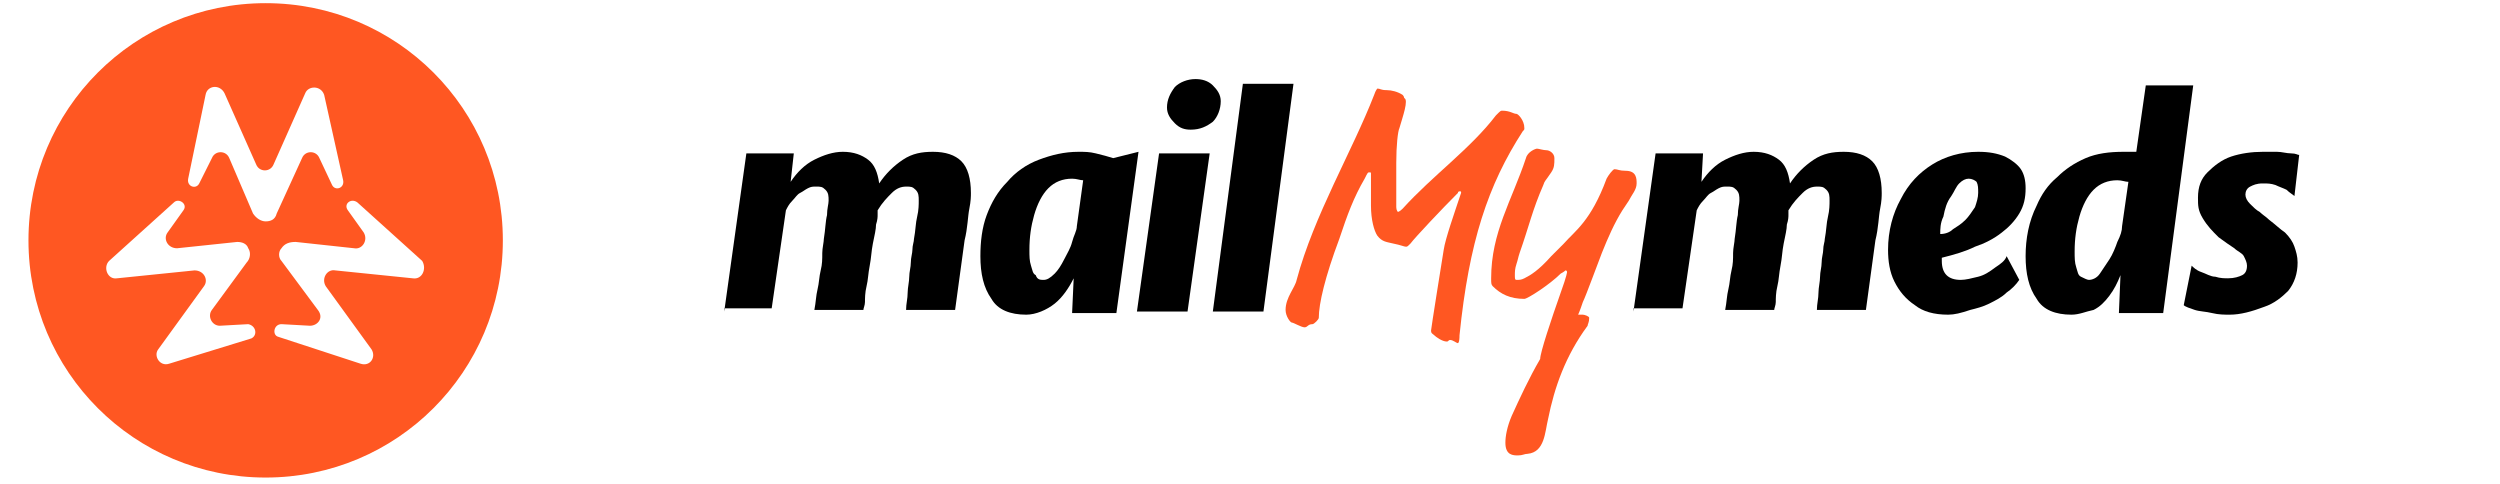
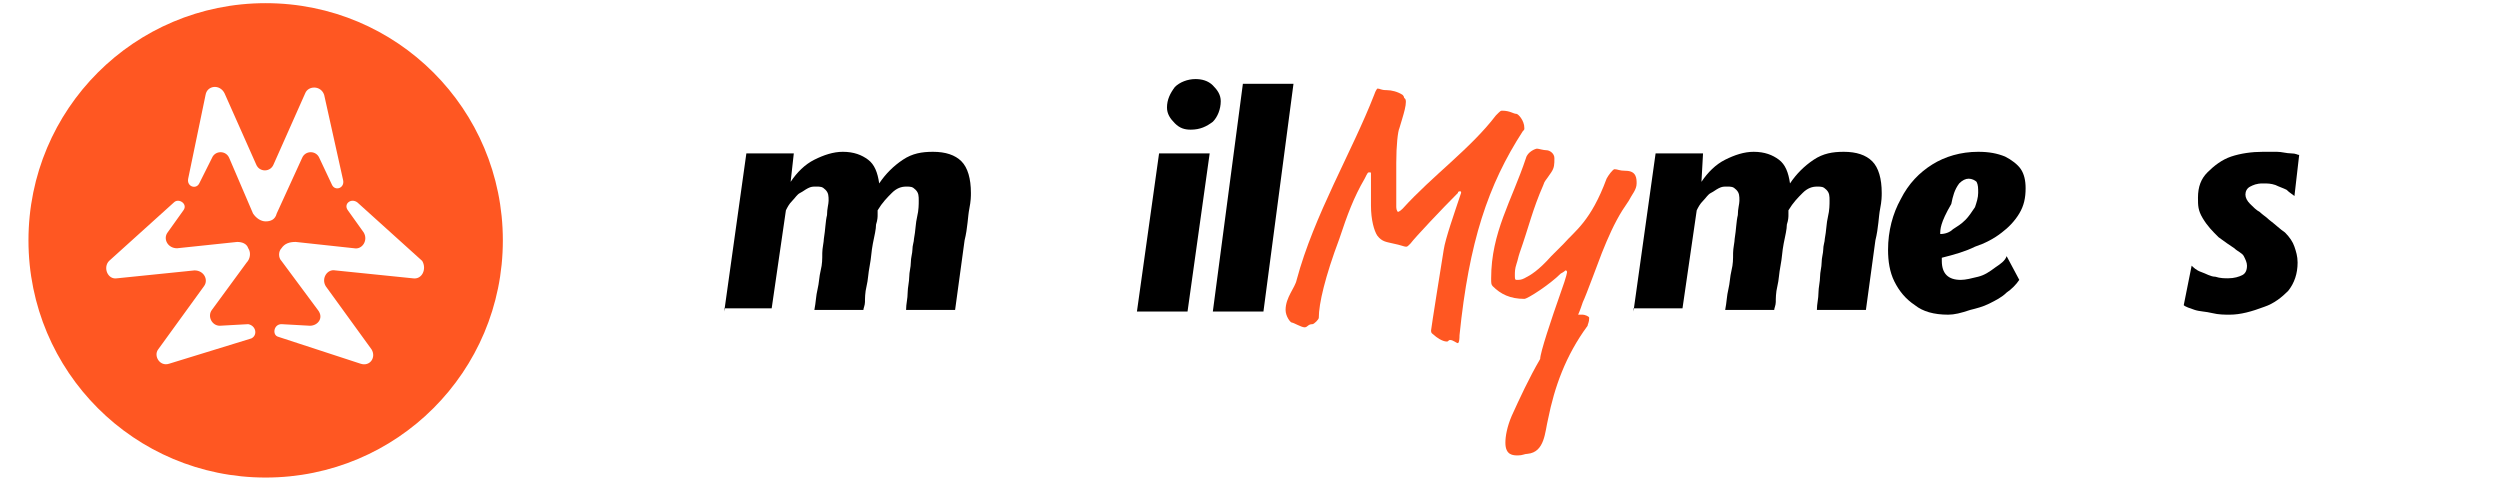
<svg xmlns="http://www.w3.org/2000/svg" version="1.1" id="Layer_1" x="0px" y="0px" viewBox="0 0 158.1 30.6" style="enable-background:new 0 0 158.1 30.6;" xml:space="preserve">
  <style type="text/css">
	.st0{fill:#FF5722;}
</style>
  <g>
    <g>
      <path class="st0" d="M16.8,0.2c-8.3,0-15,6.7-15,15c0,8.3,6.7,15,15,15c8.3,0,15-6.7,15-15C31.8,6.9,25.1,0.2,16.8,0.2z     M15.9,21.4L10.7,23c-0.6,0.2-1-0.5-0.7-0.9l2.9-4c0.3-0.4,0-1-0.6-1l-4.9,0.5c-0.6,0.1-0.9-0.7-0.5-1.1l4.1-3.7    c0.3-0.3,0.9,0.1,0.6,0.5l-1,1.4c-0.3,0.4,0,1,0.6,1l3.8-0.4c0.3,0,0.6,0.1,0.7,0.4c0,0,0,0,0,0c0.2,0.3,0.1,0.7-0.1,0.9l-2.2,3    c-0.3,0.4,0,1,0.5,1l1.8-0.1C16.2,20.6,16.3,21.2,15.9,21.4z M16.8,14C16.8,14,16.8,14,16.8,14c-0.3,0-0.6-0.2-0.8-0.5L14.5,10    c-0.2-0.5-0.9-0.5-1.1,0l-0.8,1.6c-0.2,0.4-0.8,0.2-0.7-0.3L13,6c0.1-0.6,0.9-0.7,1.2-0.1l2,4.5c0.2,0.5,0.9,0.5,1.1,0l2-4.5    c0.2-0.5,1-0.5,1.2,0.1l1.2,5.4c0.1,0.5-0.5,0.7-0.7,0.3L20.2,10c-0.2-0.5-0.9-0.5-1.1,0l-1.6,3.5C17.4,13.9,17.1,14,16.8,14z     M26.1,17.6l-4.9-0.5c-0.5-0.1-0.9,0.5-0.6,1l2.9,4c0.3,0.5-0.1,1.1-0.7,0.9l-5.2-1.7c-0.4-0.1-0.3-0.8,0.2-0.8l1.8,0.1    c0.5,0,0.9-0.5,0.5-1l-2.3-3.1c-0.2-0.2-0.2-0.6,0-0.8c0,0,0,0,0,0c0.2-0.3,0.5-0.4,0.9-0.4l3.7,0.4c0.5,0.1,0.9-0.5,0.6-1l-1-1.4    c-0.3-0.4,0.2-0.8,0.6-0.5l4.1,3.7C27,17,26.7,17.7,26.1,17.6z" />
    </g>
    <g>
      <path d="M45.8,19.7l1.4-10h3L50,11.5c0.4-0.6,0.9-1.1,1.5-1.4s1.2-0.5,1.8-0.5c0.7,0,1.2,0.2,1.6,0.5c0.4,0.3,0.6,0.8,0.7,1.5    c0.4-0.6,0.9-1.1,1.5-1.5c0.6-0.4,1.2-0.5,1.9-0.5c0.8,0,1.4,0.2,1.8,0.6s0.6,1.1,0.6,2c0,0.2,0,0.5-0.1,1c-0.1,0.5-0.1,1.2-0.3,2    c-0.1,0.7-0.2,1.5-0.3,2.2c-0.1,0.7-0.2,1.5-0.3,2.2h-3.1c0-0.4,0.1-0.7,0.1-1.1c0-0.3,0.1-0.7,0.1-1c0-0.3,0.1-0.6,0.1-0.9    c0-0.3,0.1-0.6,0.1-0.8c0-0.3,0.1-0.5,0.1-0.7c0.1-0.5,0.1-1,0.2-1.4c0.1-0.4,0.1-0.8,0.1-1c0-0.3,0-0.5-0.2-0.7s-0.3-0.2-0.6-0.2    c-0.3,0-0.6,0.1-0.9,0.4c-0.3,0.3-0.6,0.6-0.9,1.1c0,0,0,0.1,0,0.3c0,0.1,0,0.3-0.1,0.6c0,0.3-0.1,0.7-0.2,1.2    c-0.1,0.5-0.1,0.9-0.2,1.4c-0.1,0.5-0.1,0.9-0.2,1.3c-0.1,0.4-0.1,0.8-0.1,1s-0.1,0.4-0.1,0.5h-3.1c0.1-0.5,0.1-0.9,0.2-1.3    c0.1-0.4,0.1-0.8,0.2-1.2c0.1-0.4,0.1-0.7,0.1-1.1c0-0.3,0.1-0.7,0.1-0.9c0.1-0.6,0.1-1.1,0.2-1.5c0-0.4,0.1-0.7,0.1-0.9    c0-0.3,0-0.5-0.2-0.7s-0.3-0.2-0.6-0.2c-0.2,0-0.3,0-0.5,0.1s-0.3,0.2-0.5,0.3c-0.2,0.1-0.3,0.3-0.5,0.5s-0.3,0.4-0.4,0.6    l-0.9,6.2H45.8z" />
-       <path d="M64.9,19.9c-1,0-1.8-0.3-2.2-1c-0.5-0.7-0.7-1.6-0.7-2.7c0-0.9,0.1-1.8,0.4-2.6s0.7-1.5,1.3-2.1c0.5-0.6,1.2-1.1,2-1.4    c0.8-0.3,1.6-0.5,2.5-0.5c0.4,0,0.7,0,1.1,0.1c0.4,0.1,0.8,0.2,1.1,0.3l1.6-0.4l-1.4,10.2h-2.8l0.1-2.2c-0.3,0.6-0.7,1.2-1.2,1.6    S65.5,19.9,64.9,19.9z M66,17.7c0.2,0,0.4-0.1,0.7-0.4c0.2-0.2,0.4-0.5,0.6-0.9s0.4-0.7,0.5-1.1c0.1-0.4,0.3-0.7,0.3-1l0.4-2.9    c-0.2,0-0.4-0.1-0.7-0.1c-0.6,0-1.1,0.2-1.5,0.6c-0.4,0.4-0.7,1-0.9,1.7s-0.3,1.4-0.3,2.2c0,0.4,0,0.7,0.1,1    c0.1,0.3,0.1,0.5,0.3,0.6C65.6,17.7,65.8,17.7,66,17.7z" />
      <path d="M71.9,19.7l1.4-10h3.2l-1.4,10H71.9z M75.3,8.2c-0.4,0-0.7-0.1-1-0.4c-0.3-0.3-0.5-0.6-0.5-1c0-0.5,0.2-0.9,0.5-1.3    c0.3-0.3,0.8-0.5,1.3-0.5c0.4,0,0.8,0.1,1.1,0.4c0.3,0.3,0.5,0.6,0.5,1c0,0.5-0.2,1-0.5,1.3C76.3,8,75.9,8.2,75.3,8.2z" />
      <path d="M76.7,19.7l1.9-14.4h3.2l-1.9,14.4H76.7z" />
      <path class="st0" d="M88.5,8.1c-0.1,0.2-0.2,1.1-0.2,2.2c0,0.2,0,0.7,0,2.8c0,0.2,0.1,0.3,0.1,0.3c0,0,0.1,0,0.3-0.2    c1.9-2.1,4.3-3.8,5.9-5.9C94.9,7,94.9,7,95,7c0.5,0,0.7,0.2,0.9,0.2c0.1,0,0.5,0.4,0.5,0.9c0,0.1,0,0.1-0.1,0.2    c-2.2,3.4-3.4,7-4,12.9c0,0.5-0.1,0.5-0.1,0.5c-0.1,0-0.3-0.2-0.5-0.2c-0.1,0-0.1,0.1-0.2,0.1c-0.3,0-0.7-0.3-0.8-0.4    c-0.1-0.1-0.2-0.1-0.2-0.3c0-0.1,0.7-4.5,0.8-5.1c0.1-0.7,0.7-2.4,1.1-3.6c0-0.1,0-0.1-0.1-0.1c0,0-0.1,0-0.1,0.1    c-1,1-2.7,2.8-3,3.2c-0.2,0.2-0.2,0.2-0.3,0.2s-0.3-0.1-0.8-0.2c-0.4-0.1-0.7-0.1-1-0.5c-0.2-0.3-0.4-1-0.4-1.9v-2    c0-0.1,0-0.1-0.1-0.1c-0.1,0-0.1,0-0.3,0.4c-0.7,1.2-1.1,2.3-1.6,3.8c-0.9,2.4-1.3,4.1-1.3,5c0,0.1-0.3,0.4-0.4,0.4    c-0.3,0-0.3,0.2-0.5,0.2s-0.7-0.3-0.8-0.3c-0.1,0-0.4-0.4-0.4-0.8c0-0.8,0.6-1.4,0.7-1.9c1.1-4.1,3.5-8.1,4.9-11.7    c0.1-0.3,0.2-0.4,0.2-0.4c0.2,0,0.2,0.1,0.6,0.1c0.3,0,0.7,0.1,1,0.3c0.1,0.1,0.1,0.2,0.1,0.2C89.1,6.3,88.7,7.4,88.5,8.1z" />
      <path class="st0" d="M98.1,10.9c-0.4,0.6-0.4,0.5-0.5,0.8c-0.7,1.6-0.9,2.6-1.5,4.3c-0.1,0.3-0.1,0.4-0.2,0.7s-0.1,0.5-0.1,0.7    c0,0.2,0,0.3,0.1,0.3c0.2,0,0.3,0,0.5-0.1c0.4-0.2,0.9-0.5,1.7-1.4c0.2-0.2,0.4-0.4,0.8-0.8c0.7-0.8,1.7-1.4,2.7-4.1    c0.1-0.2,0.4-0.6,0.5-0.6c0.2,0,0.3,0.1,0.7,0.1c0.7,0,0.7,0.5,0.7,0.8c0,0.4-0.3,0.7-0.5,1.1l-0.4,0.6c-0.5,0.8-0.9,1.7-1.3,2.7    c-0.2,0.5-1,2.7-1.2,3.1c-0.2,0.6-0.3,0.8-0.3,0.8c0,0,0,0,0.1,0s0.1,0,0.2,0c0.1,0,0.4,0.1,0.4,0.2c0,0.3-0.1,0.4-0.1,0.5    c-1.4,1.9-2.1,3.9-2.5,5.9c-0.2,0.8-0.2,2.1-1.3,2.2c-0.2,0-0.3,0.1-0.6,0.1c-0.3,0-0.8,0-0.8-0.8c0-0.4,0.1-1,0.4-1.7    c0.5-1.1,1.1-2.4,1.8-3.6c0-0.4,0.7-2.5,1.3-4.2c0.4-1.1,0.4-1.3,0.4-1.3c0,0,0-0.1-0.1-0.1c0,0-0.1,0.1-0.3,0.2    c-0.7,0.7-2.1,1.6-2.3,1.6c-0.9,0-1.5-0.3-2-0.8c-0.1-0.1-0.1-0.2-0.1-0.5c0-2.9,1.3-4.9,2.2-7.6c0.1-0.4,0.6-0.6,0.7-0.6    c0.1,0,0.4,0.1,0.6,0.1s0.5,0.2,0.5,0.5C98.3,10.4,98.3,10.6,98.1,10.9z" />
      <path d="M103.3,19.7l1.4-10h3l-0.1,1.8c0.4-0.6,0.9-1.1,1.5-1.4s1.2-0.5,1.8-0.5c0.7,0,1.2,0.2,1.6,0.5c0.4,0.3,0.6,0.8,0.7,1.5    c0.4-0.6,0.9-1.1,1.5-1.5c0.6-0.4,1.2-0.5,1.9-0.5c0.8,0,1.4,0.2,1.8,0.6s0.6,1.1,0.6,2c0,0.2,0,0.5-0.1,1c-0.1,0.5-0.1,1.2-0.3,2    c-0.1,0.7-0.2,1.5-0.3,2.2c-0.1,0.7-0.2,1.5-0.3,2.2h-3.1c0-0.4,0.1-0.7,0.1-1.1c0-0.3,0.1-0.7,0.1-1c0-0.3,0.1-0.6,0.1-0.9    c0-0.3,0.1-0.6,0.1-0.8c0-0.3,0.1-0.5,0.1-0.7c0.1-0.5,0.1-1,0.2-1.4c0.1-0.4,0.1-0.8,0.1-1c0-0.3,0-0.5-0.2-0.7s-0.3-0.2-0.6-0.2    c-0.3,0-0.6,0.1-0.9,0.4c-0.3,0.3-0.6,0.6-0.9,1.1c0,0,0,0.1,0,0.3c0,0.1,0,0.3-0.1,0.6c0,0.3-0.1,0.7-0.2,1.2    c-0.1,0.5-0.1,0.9-0.2,1.4c-0.1,0.5-0.1,0.9-0.2,1.3c-0.1,0.4-0.1,0.8-0.1,1s-0.1,0.4-0.1,0.5h-3.1c0.1-0.5,0.1-0.9,0.2-1.3    c0.1-0.4,0.1-0.8,0.2-1.2c0.1-0.4,0.1-0.7,0.1-1.1c0-0.3,0.1-0.7,0.1-0.9c0.1-0.6,0.1-1.1,0.2-1.5c0-0.4,0.1-0.7,0.1-0.9    c0-0.3,0-0.5-0.2-0.7s-0.3-0.2-0.6-0.2c-0.2,0-0.3,0-0.5,0.1s-0.3,0.2-0.5,0.3c-0.2,0.1-0.3,0.3-0.5,0.5s-0.3,0.4-0.4,0.6    l-0.9,6.2H103.3z" />
-       <path d="M123.2,19.9c-0.9,0-1.6-0.2-2.1-0.6c-0.6-0.4-1-0.9-1.3-1.5c-0.3-0.6-0.4-1.3-0.4-2c0-1.2,0.3-2.3,0.8-3.2    c0.5-1,1.2-1.7,2-2.2s1.8-0.8,2.9-0.8c0.7,0,1.2,0.1,1.7,0.3c0.4,0.2,0.8,0.5,1,0.8c0.2,0.3,0.3,0.7,0.3,1.2    c0,0.6-0.1,1.1-0.4,1.6c-0.3,0.5-0.7,0.9-1.1,1.2c-0.5,0.4-1.1,0.7-1.7,0.9c-0.6,0.3-1.3,0.5-2.1,0.7c0,0,0,0.1,0,0.1s0,0.1,0,0.1    c0,0.4,0.1,0.7,0.3,0.9c0.2,0.2,0.5,0.3,0.9,0.3c0.3,0,0.7-0.1,1.1-0.2c0.4-0.1,0.7-0.3,1.1-0.6c0.3-0.2,0.6-0.4,0.7-0.7l0.8,1.5    c-0.2,0.3-0.5,0.6-0.8,0.8c-0.3,0.3-0.7,0.5-1.1,0.7c-0.4,0.2-0.8,0.3-1.2,0.4C124,19.8,123.6,19.9,123.2,19.9z M122.7,14.8    c0.3,0,0.6-0.1,0.8-0.3c0.3-0.2,0.5-0.3,0.8-0.6c0.2-0.2,0.4-0.5,0.6-0.8c0.1-0.3,0.2-0.6,0.2-0.9c0-0.3,0-0.5-0.1-0.7    c-0.1-0.1-0.3-0.2-0.5-0.2c-0.2,0-0.4,0.1-0.6,0.3s-0.3,0.5-0.5,0.8c-0.3,0.4-0.4,0.8-0.5,1.3C122.7,14.1,122.7,14.5,122.7,14.8z" />
-       <path d="M131,19.9c-1,0-1.8-0.3-2.2-1c-0.5-0.7-0.7-1.6-0.7-2.7c0-1.1,0.2-2.2,0.7-3.2c0.3-0.7,0.7-1.3,1.3-1.8    c0.5-0.5,1.1-0.9,1.8-1.2s1.5-0.4,2.4-0.4c0.1,0,0.2,0,0.4,0s0.2,0,0.4,0l0.6-4.2h3l-1.9,14.4h-2.8l0.1-2.4    c-0.2,0.5-0.4,0.9-0.7,1.3c-0.3,0.4-0.6,0.7-1,0.9C131.9,19.7,131.5,19.9,131,19.9z M132.1,17.7c0.2,0,0.5-0.1,0.7-0.4    c0.2-0.3,0.4-0.6,0.6-0.9s0.4-0.8,0.5-1.1c0.2-0.4,0.3-0.7,0.3-1l0.4-2.8c-0.2,0-0.4-0.1-0.7-0.1c-0.6,0-1.1,0.2-1.5,0.6    c-0.4,0.4-0.7,1-0.9,1.7s-0.3,1.4-0.3,2.2c0,0.4,0,0.7,0.1,1c0.1,0.3,0.1,0.5,0.3,0.6C131.8,17.6,132,17.7,132.1,17.7z" />
+       <path d="M123.2,19.9c-0.9,0-1.6-0.2-2.1-0.6c-0.6-0.4-1-0.9-1.3-1.5c-0.3-0.6-0.4-1.3-0.4-2c0-1.2,0.3-2.3,0.8-3.2    c0.5-1,1.2-1.7,2-2.2s1.8-0.8,2.9-0.8c0.7,0,1.2,0.1,1.7,0.3c0.4,0.2,0.8,0.5,1,0.8c0.2,0.3,0.3,0.7,0.3,1.2    c0,0.6-0.1,1.1-0.4,1.6c-0.3,0.5-0.7,0.9-1.1,1.2c-0.5,0.4-1.1,0.7-1.7,0.9c-0.6,0.3-1.3,0.5-2.1,0.7c0,0,0,0.1,0,0.1s0,0.1,0,0.1    c0,0.4,0.1,0.7,0.3,0.9c0.2,0.2,0.5,0.3,0.9,0.3c0.3,0,0.7-0.1,1.1-0.2c0.4-0.1,0.7-0.3,1.1-0.6c0.3-0.2,0.6-0.4,0.7-0.7l0.8,1.5    c-0.2,0.3-0.5,0.6-0.8,0.8c-0.3,0.3-0.7,0.5-1.1,0.7c-0.4,0.2-0.8,0.3-1.2,0.4C124,19.8,123.6,19.9,123.2,19.9z M122.7,14.8    c0.3,0,0.6-0.1,0.8-0.3c0.3-0.2,0.5-0.3,0.8-0.6c0.2-0.2,0.4-0.5,0.6-0.8c0.1-0.3,0.2-0.6,0.2-0.9c0-0.3,0-0.5-0.1-0.7    c-0.1-0.1-0.3-0.2-0.5-0.2c-0.2,0-0.4,0.1-0.6,0.3c-0.3,0.4-0.4,0.8-0.5,1.3C122.7,14.1,122.7,14.5,122.7,14.8z" />
      <path d="M141,19.9c-0.3,0-0.7,0-1.1-0.1c-0.4-0.1-0.8-0.1-1.1-0.2c-0.3-0.1-0.6-0.2-0.7-0.3l0.5-2.5c0.1,0.1,0.3,0.3,0.6,0.4    c0.3,0.1,0.6,0.3,0.9,0.3c0.3,0.1,0.6,0.1,0.8,0.1c0.4,0,0.7-0.1,0.9-0.2c0.2-0.1,0.3-0.3,0.3-0.6c0-0.2-0.1-0.4-0.2-0.6    c-0.1-0.2-0.4-0.3-0.6-0.5c-0.3-0.2-0.6-0.4-1-0.7c-0.4-0.4-0.7-0.7-1-1.2S139,13,139,12.5c0-0.7,0.2-1.2,0.6-1.6    c0.4-0.4,0.9-0.8,1.5-1s1.3-0.3,2-0.3c0.3,0,0.6,0,0.9,0s0.6,0.1,0.9,0.1s0.4,0.1,0.5,0.1l-0.3,2.6c-0.1-0.1-0.3-0.2-0.5-0.4    c-0.2-0.1-0.5-0.2-0.7-0.3c-0.3-0.1-0.5-0.1-0.8-0.1c-0.4,0-0.6,0.1-0.8,0.2c-0.2,0.1-0.3,0.3-0.3,0.5c0,0.2,0.1,0.4,0.3,0.6    c0.2,0.2,0.4,0.4,0.6,0.5c0.2,0.2,0.4,0.3,0.6,0.5c0.4,0.3,0.7,0.6,1,0.8c0.3,0.3,0.5,0.6,0.6,0.9c0.1,0.3,0.2,0.6,0.2,1    c0,0.7-0.2,1.3-0.6,1.8c-0.4,0.4-0.9,0.8-1.5,1C142.4,19.7,141.7,19.9,141,19.9z" />
    </g>
  </g>
</svg>